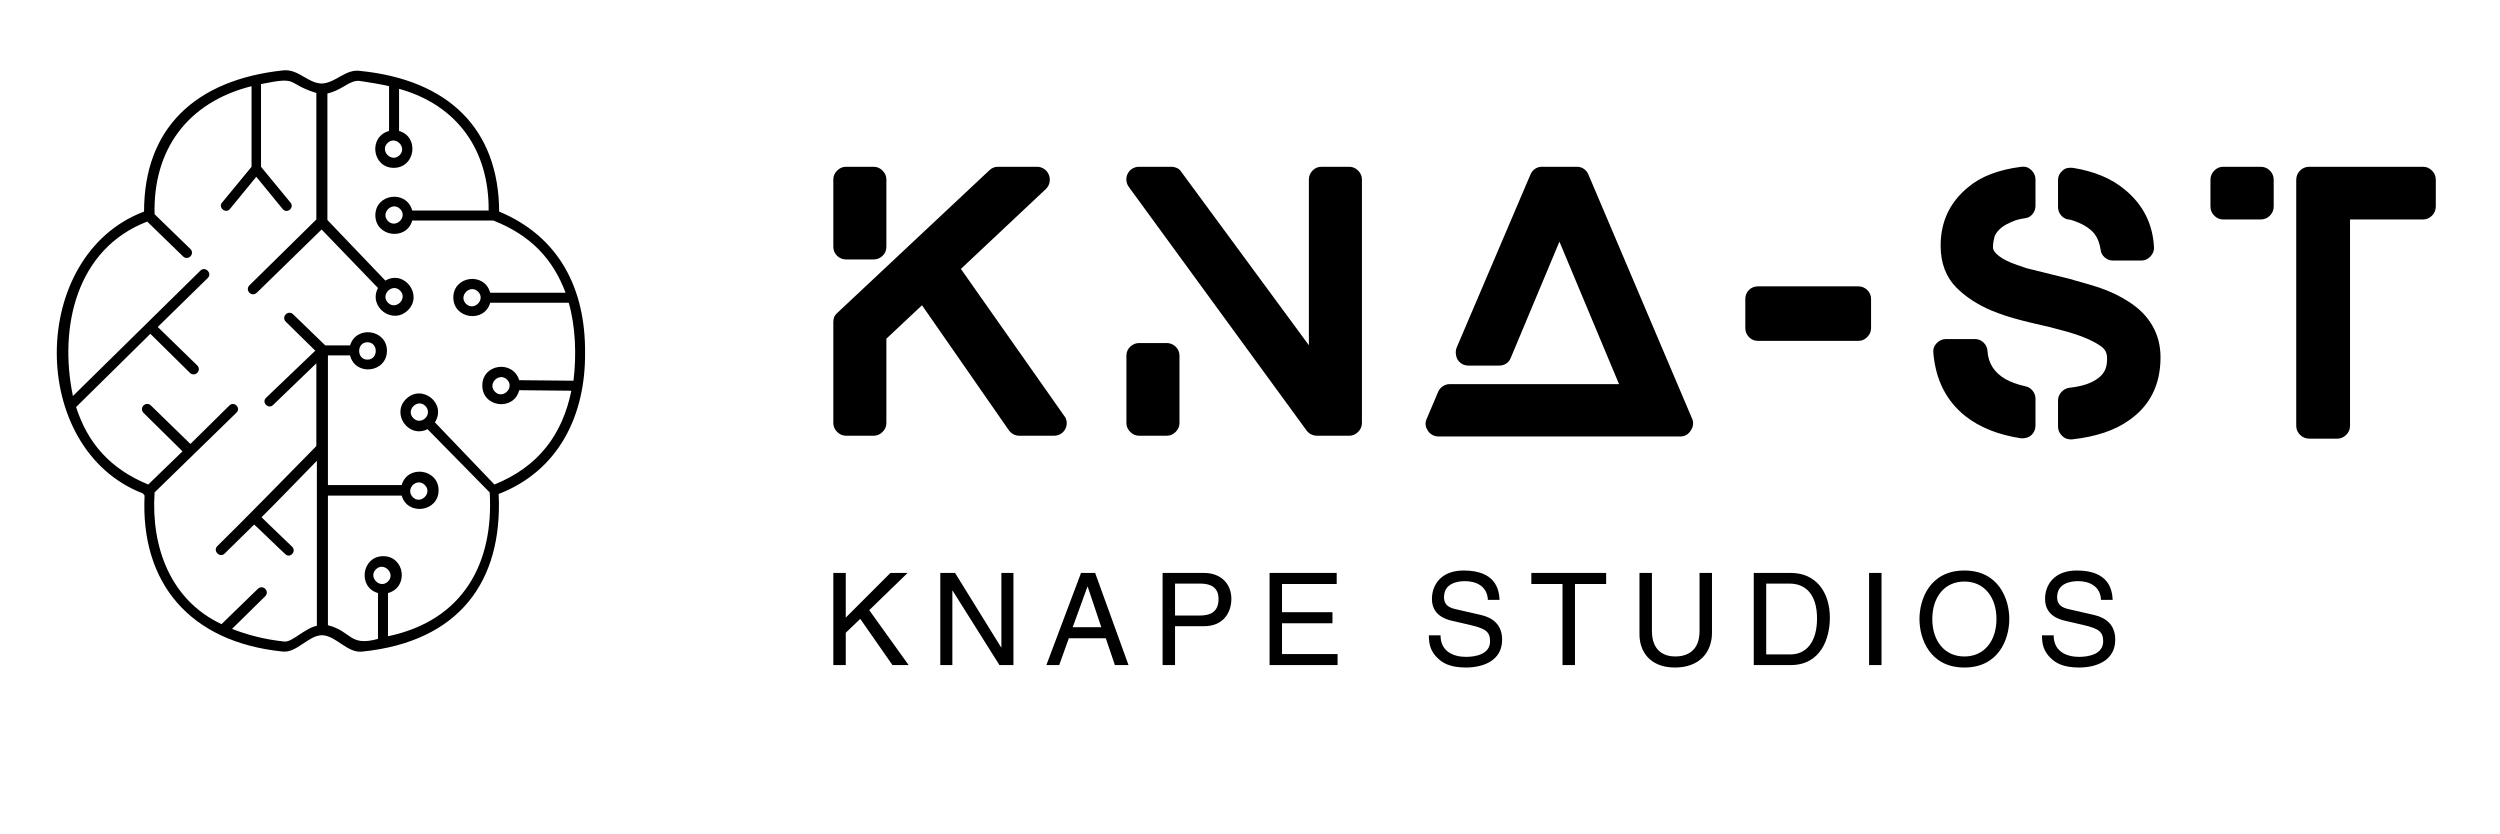
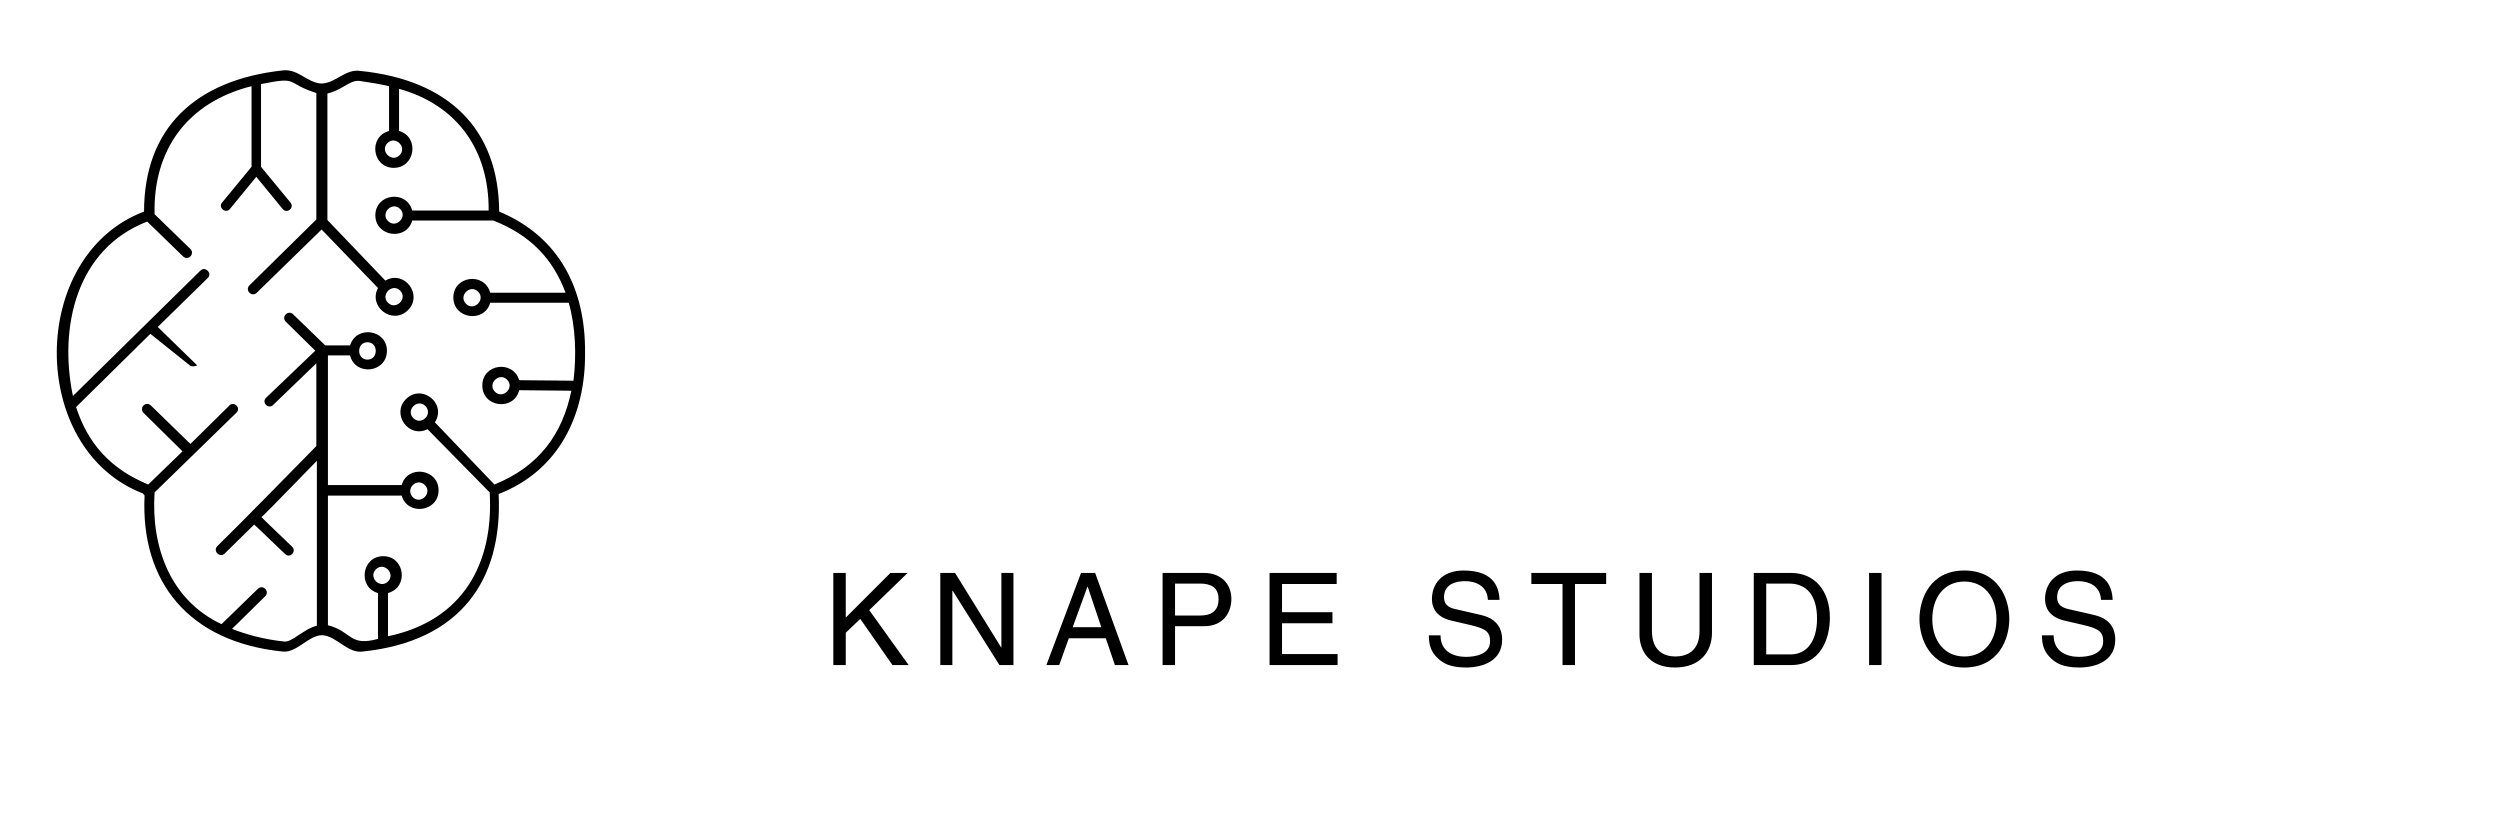
<svg xmlns="http://www.w3.org/2000/svg" version="1.1" width="3162.162" height="1054.545" viewBox="0 0 3162.162 1054.545">
  <g transform="scale(8.108) translate(10, 10)">
    <defs id="SvgjsDefs3388" />
    <g id="SvgjsG3389" featureKey="aMgJeN-0" transform="matrix(47.951,0,0,47.951,-51093.889,-14584.576)" fill="#000">
      <g transform="scale(8.571) translate(10, 10)">
        <g id="SvgjsG1066" transform="matrix(0.002,0,0,0.002,114.337,25.509)">
          <g>
-             <path d="M40.2-7.5c2.7-0.1,4.5-2.8,7.3-2.4C64.3-8.2,73.8,1.1,73.9,16.8c11.5,4.8,16.4,14.8,16.3,26.8     c0.1,11.6-4.8,22.3-16.4,26.8c0.8,16.6-7.5,28-25.8,29.9c-2.9,0.4-5-3-7.7-3.1c-2.6,0-4.8,3.4-7.5,3.1     c-17.7-1.8-27-13.1-26.2-29.6c-0.1-0.1-0.2-0.3-0.3-0.4c-21.9-8.4-21.8-45.2,0.2-53.5c0-15.7,9.6-25,26.4-26.8     C35.8-10.3,37.5-7.6,40.2-7.5L40.2-7.5z M22.7,53.6c0.9-0.9,2.3,0.5,1.3,1.4c-3.9,3.8-11.6,11.3-15.5,15.1     c-0.7,10.5,3.1,20.5,12.7,25l6.9-6.7c0.4-0.4,1-0.4,1.4,0s0.4,1,0,1.4L23.2,96c2.8,1.1,6.1,2,9.9,2.4c0.7,0.1,1.7-0.5,2.7-1.2     c1.1-0.7,2.2-1.5,3.5-1.8V64.1c0,0-10.3,10.6-10.4,10.6c-0.1,0.1-0.1,0.1-0.1,0.1c0.3,0.3,0.5,0.5,0.8,0.8c0,0,5,4.8,5,4.8     c0.9,0.9-0.4,2.3-1.3,1.4c-0.7-0.6-5.3-5.1-5.9-5.6l-5.6,5.5c-0.9,0.9-2.3-0.5-1.4-1.4c4.4-4.3,14.4-14.5,18.8-19V45.6L31,53.5     c-0.9,0.9-2.3-0.5-1.3-1.4c0,0,9.3-8.9,9.3-8.9l-5.6-5.5c-0.4-0.4-0.4-1,0-1.4c0.4-0.4,1-0.4,1.4,0l6.1,5.9l4.7,0     c1.2-3.9,7-3,7,1c0,4.2-6,4.9-7,0.9l-4.2,0v24.6l14,0c1.1-3.9,7-3.1,7,1c0,4.1-5.9,4.9-7,1l-14,0v24.6c4.6,1.2,4,4.1,9.5,2.6     v-8.7c-3.9-1.1-3.1-7,1-7c4.1,0,4.9,5.9,0.9,7v8.2c14.3-3,20.1-13.9,19.3-27.3L60.3,58.1c-3.6,1.8-6.9-2.9-4.1-5.7     c3-3,7.8,0.8,5.5,4.4L73,68.6c8.4-3.4,12.9-9.5,14.6-17.8l-9.9-0.1c-1,4-7,3.3-7-0.9c0-4.1,5.8-4.9,7-1l10.3,0.1     c0.6-4.8,0.4-10.3-0.9-14.8H72.2c-1.1,3.9-7,3.1-7-1c0-4.1,5.9-4.9,7-0.9h14.3c-2.4-6.4-6.6-10.9-13.7-13.7c0,0-15.4,0-15.4,0     c-1.1,3.9-7,3.1-7-1c0-4.1,5.9-4.9,7-0.9h14.5C72,5.2,66-3.4,54.9-6.5v8c3.9,1.1,3.1,7-1,7c-4.1,0-4.9-5.9-0.9-7v-8.5     c-1.7-0.4-3.6-0.7-5.6-1c-1-0.1-1.9,0.4-2.9,1c-1,0.6-2,1.1-3.2,1.4v24l11,11.5c3.6-2.1,7.2,2.7,4.3,5.6     c-2.9,2.9-7.6-0.6-5.7-4.2L40.2,20.2L27.9,32.2c-0.4,0.4-1,0.4-1.4,0c-0.4-0.4-0.4-1,0-1.4l12.7-12.5V-5.7     c-6-1.9-3.1-3.2-10.5-1.7l0,15.7l5.6,6.8c0.8,1-0.7,2.2-1.5,1.2c0,0-5-6.1-5-6.1l-5,6.1c-0.8,1-2.3-0.3-1.5-1.2     c0,0,5.6-6.8,5.6-6.8l0-15.3C14.6-3.9,8.2,5.2,8.5,17.3l6.8,6.6c0.4,0.4,0.4,1,0,1.4c-0.4,0.4-1,0.4-1.4,0l-6.8-6.6     C-6.4,23.9-9.7,38.8-7,51.8c0,0,24.2-23.8,24.2-23.8c0.9-0.9,2.3,0.5,1.4,1.4c0,0-9.5,9.3-9.5,9.3l7.5,7.3c0.4,0.4,0.4,1,0,1.4     s-1,0.4-1.4,0L7.7,40L-6.4,53.9c2.2,6.8,6.4,11.7,13.7,14.7l6.5-6.3L6.4,55c-0.4-0.4-0.4-1,0-1.4c0.4-0.4,1-0.4,1.4,0l7.5,7.3     L22.7,53.6L22.7,53.6z M48.9,41.6c-2.1,0-2.1,3.3,0,3.3C51,44.9,51,41.6,48.9,41.6z M75.4,48.7c-1.5-1.5-3.8,0.8-2.3,2.3     C74.6,52.5,76.9,50.2,75.4,48.7z M52.8,87c1.5-1.5-0.8-3.8-2.3-2.3C49,86.2,51.3,88.5,52.8,87z M57.5,71c1.5,1.5,3.8-0.8,2.3-2.3     C58.3,67.2,56,69.4,57.5,71z M69.9,32c-1.5-1.5-3.8,0.8-2.3,2.3C69.1,35.8,71.4,33.5,69.9,32z M59.9,53.7     c-1.5-1.5-3.8,0.8-2.3,2.3C59.1,57.5,61.4,55.3,59.9,53.7z M55.1,31.8c-1.5-1.5-3.8,0.8-2.3,2.3C54.3,35.6,56.6,33.3,55.1,31.8z      M52.7,3.8c-1.5,1.5,0.8,3.8,2.3,2.3C56.5,4.6,54.2,2.3,52.7,3.8L52.7,3.8z M55.1,16.3c-1.5-1.5-3.8,0.8-2.3,2.3     C54.3,20.1,56.6,17.8,55.1,16.3z" />
+             <path d="M40.2-7.5c2.7-0.1,4.5-2.8,7.3-2.4C64.3-8.2,73.8,1.1,73.9,16.8c11.5,4.8,16.4,14.8,16.3,26.8     c0.1,11.6-4.8,22.3-16.4,26.8c0.8,16.6-7.5,28-25.8,29.9c-2.9,0.4-5-3-7.7-3.1c-2.6,0-4.8,3.4-7.5,3.1     c-17.7-1.8-27-13.1-26.2-29.6c-0.1-0.1-0.2-0.3-0.3-0.4c-21.9-8.4-21.8-45.2,0.2-53.5c0-15.7,9.6-25,26.4-26.8     C35.8-10.3,37.5-7.6,40.2-7.5L40.2-7.5z M22.7,53.6c0.9-0.9,2.3,0.5,1.3,1.4c-3.9,3.8-11.6,11.3-15.5,15.1     c-0.7,10.5,3.1,20.5,12.7,25l6.9-6.7c0.4-0.4,1-0.4,1.4,0s0.4,1,0,1.4L23.2,96c2.8,1.1,6.1,2,9.9,2.4c0.7,0.1,1.7-0.5,2.7-1.2     c1.1-0.7,2.2-1.5,3.5-1.8V64.1c0,0-10.3,10.6-10.4,10.6c-0.1,0.1-0.1,0.1-0.1,0.1c0.3,0.3,0.5,0.5,0.8,0.8c0,0,5,4.8,5,4.8     c0.9,0.9-0.4,2.3-1.3,1.4c-0.7-0.6-5.3-5.1-5.9-5.6l-5.6,5.5c-0.9,0.9-2.3-0.5-1.4-1.4c4.4-4.3,14.4-14.5,18.8-19V45.6L31,53.5     c-0.9,0.9-2.3-0.5-1.3-1.4c0,0,9.3-8.9,9.3-8.9l-5.6-5.5c-0.4-0.4-0.4-1,0-1.4c0.4-0.4,1-0.4,1.4,0l6.1,5.9l4.7,0     c1.2-3.9,7-3,7,1c0,4.2-6,4.9-7,0.9l-4.2,0v24.6l14,0c1.1-3.9,7-3.1,7,1c0,4.1-5.9,4.9-7,1l-14,0v24.6c4.6,1.2,4,4.1,9.5,2.6     v-8.7c-3.9-1.1-3.1-7,1-7c4.1,0,4.9,5.9,0.9,7v8.2c14.3-3,20.1-13.9,19.3-27.3L60.3,58.1c-3.6,1.8-6.9-2.9-4.1-5.7     c3-3,7.8,0.8,5.5,4.4L73,68.6c8.4-3.4,12.9-9.5,14.6-17.8l-9.9-0.1c-1,4-7,3.3-7-0.9c0-4.1,5.8-4.9,7-1l10.3,0.1     c0.6-4.8,0.4-10.3-0.9-14.8H72.2c-1.1,3.9-7,3.1-7-1c0-4.1,5.9-4.9,7-0.9h14.3c-2.4-6.4-6.6-10.9-13.7-13.7c0,0-15.4,0-15.4,0     c-1.1,3.9-7,3.1-7-1c0-4.1,5.9-4.9,7-0.9h14.5C72,5.2,66-3.4,54.9-6.5v8c3.9,1.1,3.1,7-1,7c-4.1,0-4.9-5.9-0.9-7v-8.5     c-1.7-0.4-3.6-0.7-5.6-1c-1-0.1-1.9,0.4-2.9,1c-1,0.6-2,1.1-3.2,1.4v24l11,11.5c3.6-2.1,7.2,2.7,4.3,5.6     c-2.9,2.9-7.6-0.6-5.7-4.2L40.2,20.2L27.9,32.2c-0.4,0.4-1,0.4-1.4,0c-0.4-0.4-0.4-1,0-1.4l12.7-12.5V-5.7     c-6-1.9-3.1-3.2-10.5-1.7l0,15.7l5.6,6.8c0.8,1-0.7,2.2-1.5,1.2c0,0-5-6.1-5-6.1l-5,6.1c-0.8,1-2.3-0.3-1.5-1.2     c0,0,5.6-6.8,5.6-6.8l0-15.3C14.6-3.9,8.2,5.2,8.5,17.3l6.8,6.6c0.4,0.4,0.4,1,0,1.4c-0.4,0.4-1,0.4-1.4,0l-6.8-6.6     C-6.4,23.9-9.7,38.8-7,51.8c0,0,24.2-23.8,24.2-23.8c0.9-0.9,2.3,0.5,1.4,1.4c0,0-9.5,9.3-9.5,9.3l7.5,7.3s-1,0.4-1.4,0L7.7,40L-6.4,53.9c2.2,6.8,6.4,11.7,13.7,14.7l6.5-6.3L6.4,55c-0.4-0.4-0.4-1,0-1.4c0.4-0.4,1-0.4,1.4,0l7.5,7.3     L22.7,53.6L22.7,53.6z M48.9,41.6c-2.1,0-2.1,3.3,0,3.3C51,44.9,51,41.6,48.9,41.6z M75.4,48.7c-1.5-1.5-3.8,0.8-2.3,2.3     C74.6,52.5,76.9,50.2,75.4,48.7z M52.8,87c1.5-1.5-0.8-3.8-2.3-2.3C49,86.2,51.3,88.5,52.8,87z M57.5,71c1.5,1.5,3.8-0.8,2.3-2.3     C58.3,67.2,56,69.4,57.5,71z M69.9,32c-1.5-1.5-3.8,0.8-2.3,2.3C69.1,35.8,71.4,33.5,69.9,32z M59.9,53.7     c-1.5-1.5-3.8,0.8-2.3,2.3C59.1,57.5,61.4,55.3,59.9,53.7z M55.1,31.8c-1.5-1.5-3.8,0.8-2.3,2.3C54.3,35.6,56.6,33.3,55.1,31.8z      M52.7,3.8c-1.5,1.5,0.8,3.8,2.3,2.3C56.5,4.6,54.2,2.3,52.7,3.8L52.7,3.8z M55.1,16.3c-1.5-1.5-3.8,0.8-2.3,2.3     C54.3,20.1,56.6,17.8,55.1,16.3z" />
          </g>
        </g>
      </g>
    </g>
    <g id="SvgjsG3390" featureKey="8L6ael-0" transform="matrix(2.835,0,0,2.835,115.407,1.842)" fill="#000">
-       <path d="M14.32 18.7 q0.12 0.14 0.14 0.34 t-0.07 0.38 t-0.26 0.28 t-0.37 0.1 l-1.9 0 q-0.18 0 -0.33 -0.08 t-0.25 -0.22 l-4.78 -6.88 l-1.96 1.84 l0 4.64 q0 0.28 -0.21 0.49 t-0.49 0.21 l-1.52 0 q-0.28 0 -0.49 -0.21 t-0.21 -0.49 l0 -5.56 q0 -0.32 0.22 -0.5 l8.36 -7.84 q0.2 -0.2 0.48 -0.2 l2.16 0 q0.2 0 0.38 0.12 t0.26 0.32 t0.04 0.41 t-0.2 0.37 l-4.68 4.4 z M2.32 10.1 q-0.28 0 -0.49 -0.2 t-0.21 -0.5 l0 -3.7 q0 -0.28 0.21 -0.49 t0.49 -0.21 l1.52 0 q0.28 0 0.49 0.21 t0.21 0.49 l0 3.7 q0 0.3 -0.21 0.5 t-0.49 0.2 l-1.52 0 z M30.008 5 q0.28 0 0.49 0.21 t0.21 0.49 l0 13.4 q0 0.28 -0.21 0.49 t-0.49 0.21 l-1.76 0 q-0.36 0 -0.58 -0.28 l-9.78 -13.4 q-0.12 -0.16 -0.14 -0.36 t0.07 -0.38 t0.26 -0.28 t0.37 -0.1 l1.76 0 q0.16 0 0.32 0.07 t0.24 0.21 l7.02 9.54 l0 -9.12 q0 -0.28 0.2 -0.49 t0.5 -0.21 l1.52 0 z M19.968 14.7 q0.28 0 0.49 0.2 t0.21 0.5 l0 3.7 q0 0.28 -0.21 0.49 t-0.49 0.21 l-1.52 0 q-0.28 0 -0.49 -0.21 t-0.21 -0.49 l0 -3.7 q0 -0.3 0.21 -0.5 t0.49 -0.2 l1.52 0 z M48.876 18.86 q0.14 0.32 -0.07 0.65 t-0.57 0.33 l-13.32 0 q-0.18 0 -0.34 -0.09 t-0.24 -0.23 q-0.22 -0.32 -0.06 -0.66 l0.62 -1.46 q0.08 -0.2 0.26 -0.32 t0.38 -0.12 l9.32 0 l-3.28 -7.84 l-2.68 6.4 q-0.08 0.2 -0.25 0.31 t-0.39 0.11 l-1.68 0 q-0.38 0 -0.6 -0.32 q-0.08 -0.14 -0.1 -0.32 t0.04 -0.34 l4.06 -9.52 q0.08 -0.2 0.25 -0.32 t0.39 -0.12 l1.92 0 q0.22 0 0.39 0.12 t0.25 0.32 z M58.024 11.58 q0.28 0 0.49 0.2 t0.21 0.5 l0 1.6 q0 0.28 -0.21 0.49 t-0.49 0.21 l-5.52 0 q-0.3 0 -0.5 -0.21 t-0.2 -0.49 l0 -1.6 q0 -0.3 0.2 -0.5 t0.5 -0.2 l5.52 0 z M72.892 12.42 q0.86 0.54 1.31 1.32 t0.45 1.74 q0 2.26 -1.72 3.46 q-1.16 0.84 -3.14 1.06 l-0.08 0 q-0.28 0 -0.46 -0.18 q-0.24 -0.22 -0.24 -0.52 l0 -1.44 q0 -0.26 0.18 -0.46 t0.44 -0.24 q0.94 -0.1 1.46 -0.44 q0.4 -0.24 0.54 -0.62 q0.08 -0.22 0.08 -0.56 q0 -0.22 -0.08 -0.38 t-0.28 -0.3 q-0.58 -0.4 -1.5 -0.68 l-0.32 -0.1 q-1 -0.28 -1.84 -0.46 q-0.18 -0.04 -0.58 -0.14 l-0.22 -0.06 q-0.72 -0.18 -1.52 -0.5 q-1.18 -0.5 -1.94 -1.26 q-0.88 -0.88 -0.88 -2.32 q0 -1.98 1.52 -3.22 q1.04 -0.88 2.92 -1.12 q0.32 -0.04 0.55 0.18 t0.23 0.52 l0 1.44 q0 0.26 -0.16 0.46 t-0.41 0.23 t-0.51 0.11 q-0.58 0.22 -0.82 0.43 t-0.34 0.43 q-0.1 0.34 -0.1 0.64 q0 0.16 0.18 0.34 q0.28 0.28 0.82 0.5 q0.24 0.1 0.84 0.3 l2.5 0.62 l0.12 0.04 q0.94 0.26 1.36 0.4 q0.94 0.32 1.64 0.78 z M69.552 7.9 q-0.24 -0.06 -0.39 -0.25 t-0.15 -0.45 l0 -1.46 q0 -0.32 0.26 -0.54 q0.1 -0.1 0.26 -0.13 t0.3 -0.01 q1.76 0.28 2.86 1.2 q1.5 1.24 1.6 3.16 q0.02 0.28 -0.19 0.51 t-0.51 0.23 l-1.56 0 q-0.26 0 -0.46 -0.18 t-0.22 -0.44 q-0.08 -0.52 -0.34 -0.86 q-0.42 -0.5 -1.3 -0.76 q-0.06 0 -0.08 -0.02 l-0.08 0 z M67.212 17.08 q0.24 0.04 0.4 0.24 t0.16 0.44 l0 1.48 q0 0.32 -0.24 0.54 q-0.2 0.16 -0.46 0.16 l-0.1 0 q-1.86 -0.28 -3.06 -1.22 q-1.56 -1.24 -1.76 -3.46 q-0.04 -0.32 0.18 -0.55 t0.52 -0.23 l1.58 0 q0.28 0 0.48 0.19 t0.22 0.47 q0.06 1 0.98 1.54 q0.42 0.24 1.1 0.4 z M80.16 5 q0.3 0 0.51 0.21 t0.21 0.51 l0 1.46 q0 0.3 -0.21 0.51 t-0.51 0.21 l-2.06 0 q-0.28 0 -0.49 -0.21 t-0.21 -0.51 l0 -1.46 q0 -0.3 0.21 -0.51 t0.49 -0.21 l2.06 0 z M89.1 5 q0.28 0 0.49 0.21 t0.21 0.51 l0 1.46 q0 0.3 -0.21 0.51 t-0.49 0.21 l-4.02 0 l0 11.36 q0 0.28 -0.21 0.49 t-0.49 0.21 l-1.54 0 q-0.3 0 -0.51 -0.21 t-0.21 -0.49 l0 -13.54 q0 -0.3 0.21 -0.51 t0.51 -0.21 l6.26 0 z" />
-     </g>
+       </g>
    <g id="SvgjsG3391" featureKey="sloganFeature-0" transform="matrix(1.001,0,0,1.001,118.478,73.734)" fill="#000">
      <path d="M3.46 14.96 l0 5.04 l-1.94 0 l0 -14.36 l1.94 0 l0 6.96 l6.96 -6.96 l2.68 0 l-5.98 5.8 l6.14 8.56 l-2.52 0 l-5.02 -7.2 z M27.712 17.24 l0 -11.6 l1.88 0 l0 14.36 l-2.18 0 l-7.3 -11.6 l-0.04 0 l0 11.6 l-1.88 0 l0 -14.36 l2.3 0 l7.18 11.6 l0.04 0 z M43.984 15.82 l-5.76 0 l-1.5 4.18 l-2 0 l5.4 -14.36 l2.2 0 l5.2 14.36 l-2.12 0 z M38.824 14.1 l4.46 0 l-2.12 -6.32 l-0.04 0 z M54.776 7.3 l0 4.98 l3.86 0 c1.74 0 2.92 -0.64 2.92 -2.58 c0 -1.82 -1.24 -2.4 -2.84 -2.4 l-3.94 0 z M54.776 13.94 l0 6.06 l-1.94 0 l0 -14.36 l6.46 0 c2.66 0 4.26 1.72 4.26 4.04 c0 2 -1.14 4.26 -4.26 4.26 l-4.52 0 z M80.108 18.28 l0 1.72 l-10.6 0 l0 -14.36 l10.46 0 l0 1.72 l-8.52 0 l0 4.4 l7.86 0 l0 1.72 l-7.86 0 l0 4.8 l8.66 0 z M105.352 9.84 l-1.82 0 c-0.1 -2.22 -1.94 -2.92 -3.56 -2.92 c-1.22 0 -3.28 0.34 -3.28 2.52 c0 1.22 0.86 1.62 1.7 1.82 l4.1 0.94 c1.86 0.44 3.26 1.56 3.26 3.84 c0 3.4 -3.16 4.34 -5.62 4.34 c-2.66 0 -3.7 -0.8 -4.34 -1.38 c-1.22 -1.1 -1.46 -2.3 -1.46 -3.64 l1.82 0 c0 2.6 2.12 3.36 3.96 3.36 c1.4 0 3.76 -0.36 3.76 -2.42 c0 -1.5 -0.7 -1.98 -3.06 -2.54 l-2.94 -0.68 c-0.94 -0.22 -3.06 -0.88 -3.06 -3.38 c0 -2.24 1.46 -4.44 4.94 -4.44 c5.02 0 5.52 3 5.6 4.58 z M110.304 7.36 l0 -1.72 l11.66 0 l0 1.72 l-4.86 0 l0 12.64 l-1.94 0 l0 -12.64 l-4.86 0 z M136.516 5.64 l1.94 0 l0 9.32 c0 2.94 -1.84 5.42 -5.78 5.42 c-3.86 0 -5.52 -2.48 -5.52 -5.16 l0 -9.58 l1.94 0 l0 9.04 c0 3.12 1.9 3.98 3.64 3.98 c1.78 0 3.78 -0.82 3.78 -3.94 l0 -9.08 z M144.968 20 l0 -14.36 l5.82 0 c3.74 0 6.04 2.84 6.04 6.98 c0 3.22 -1.4 7.38 -6.12 7.38 l-5.74 0 z M146.908 7.3 l0 11.04 l3.76 0 c2.52 0 4.16 -1.98 4.16 -5.6 s-1.66 -5.44 -4.3 -5.44 l-3.62 0 z M164.88 5.64 l0 14.36 l-1.94 0 l0 -14.36 l1.94 0 z M182.792 12.82 c0 -3.38 -1.88 -5.84 -5 -5.84 s-5 2.46 -5 5.84 s1.88 5.84 5 5.84 s5 -2.46 5 -5.84 z M184.792 12.82 c0 3.1 -1.64 7.56 -7 7.56 s-7 -4.46 -7 -7.56 s1.64 -7.56 7 -7.56 s7 4.46 7 7.56 z M200.904 9.84 l-1.82 0 c-0.1 -2.22 -1.94 -2.92 -3.56 -2.92 c-1.22 0 -3.28 0.34 -3.28 2.52 c0 1.22 0.86 1.62 1.7 1.82 l4.1 0.94 c1.86 0.44 3.26 1.56 3.26 3.84 c0 3.4 -3.16 4.34 -5.62 4.34 c-2.66 0 -3.7 -0.8 -4.34 -1.38 c-1.22 -1.1 -1.46 -2.3 -1.46 -3.64 l1.82 0 c0 2.6 2.12 3.36 3.96 3.36 c1.4 0 3.76 -0.36 3.76 -2.42 c0 -1.5 -0.7 -1.98 -3.06 -2.54 l-2.94 -0.68 c-0.94 -0.22 -3.06 -0.88 -3.06 -3.38 c0 -2.24 1.46 -4.44 4.94 -4.44 c5.02 0 5.52 3 5.6 4.58 z" />
    </g>
  </g>
</svg>